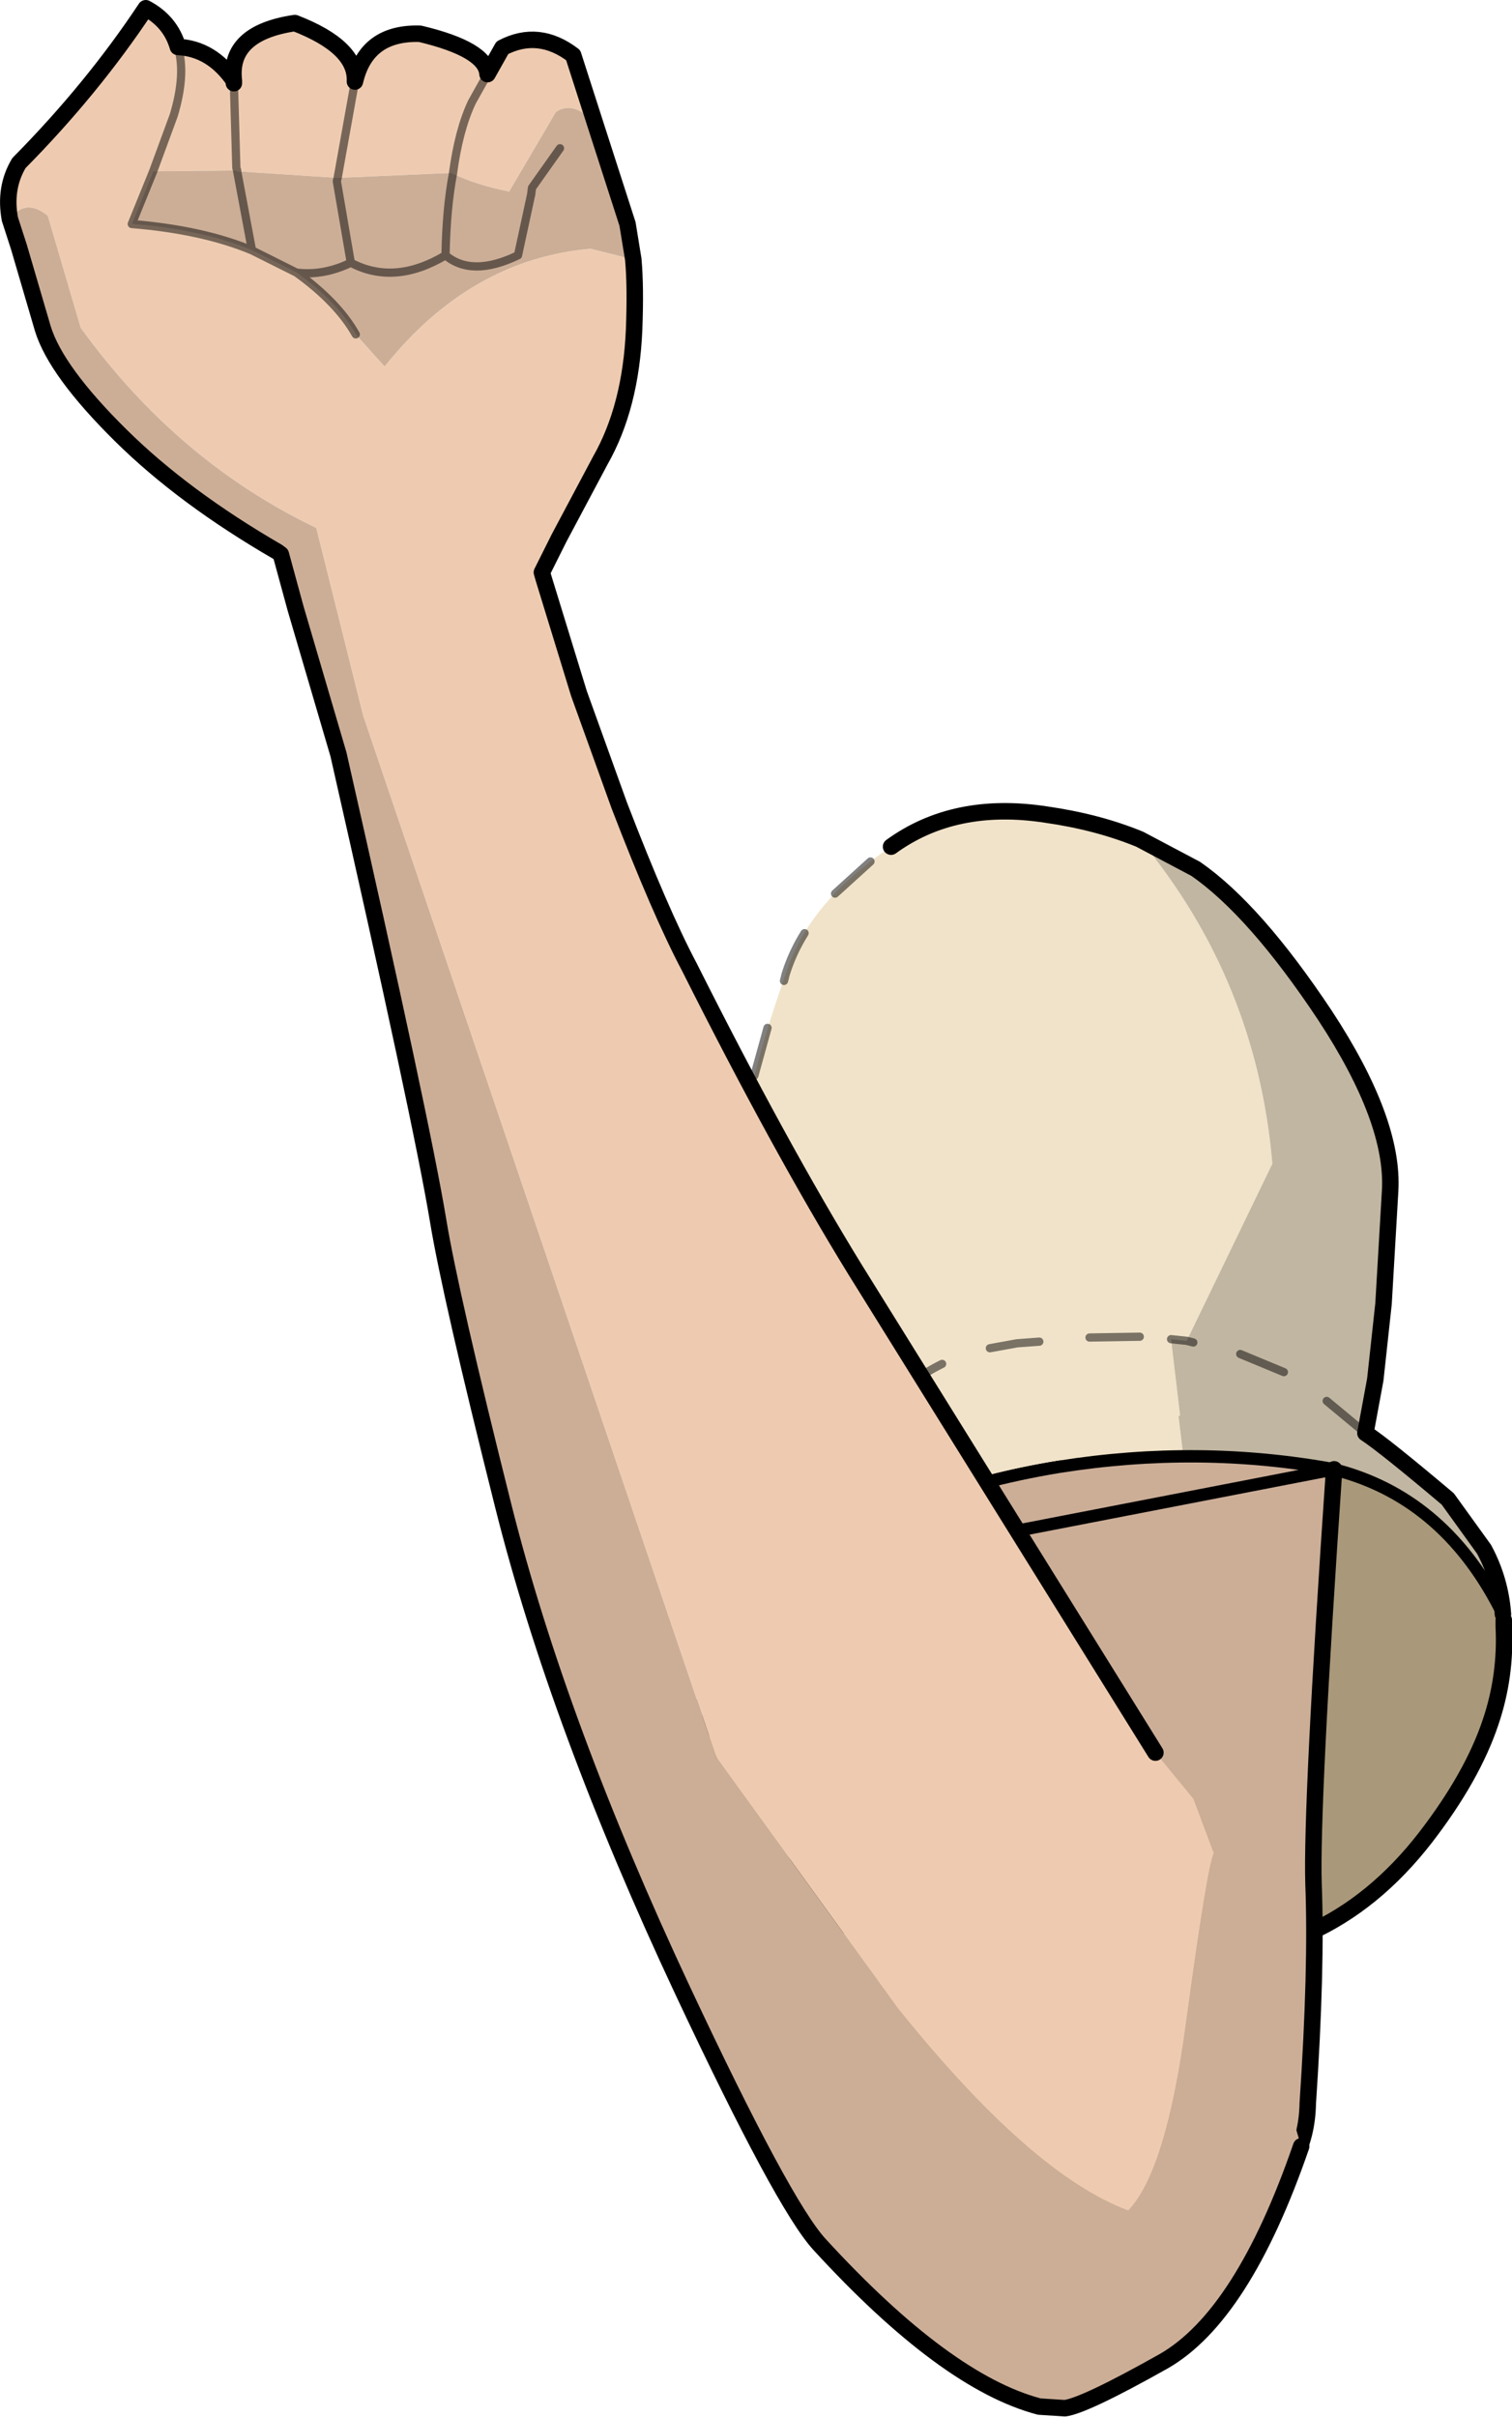
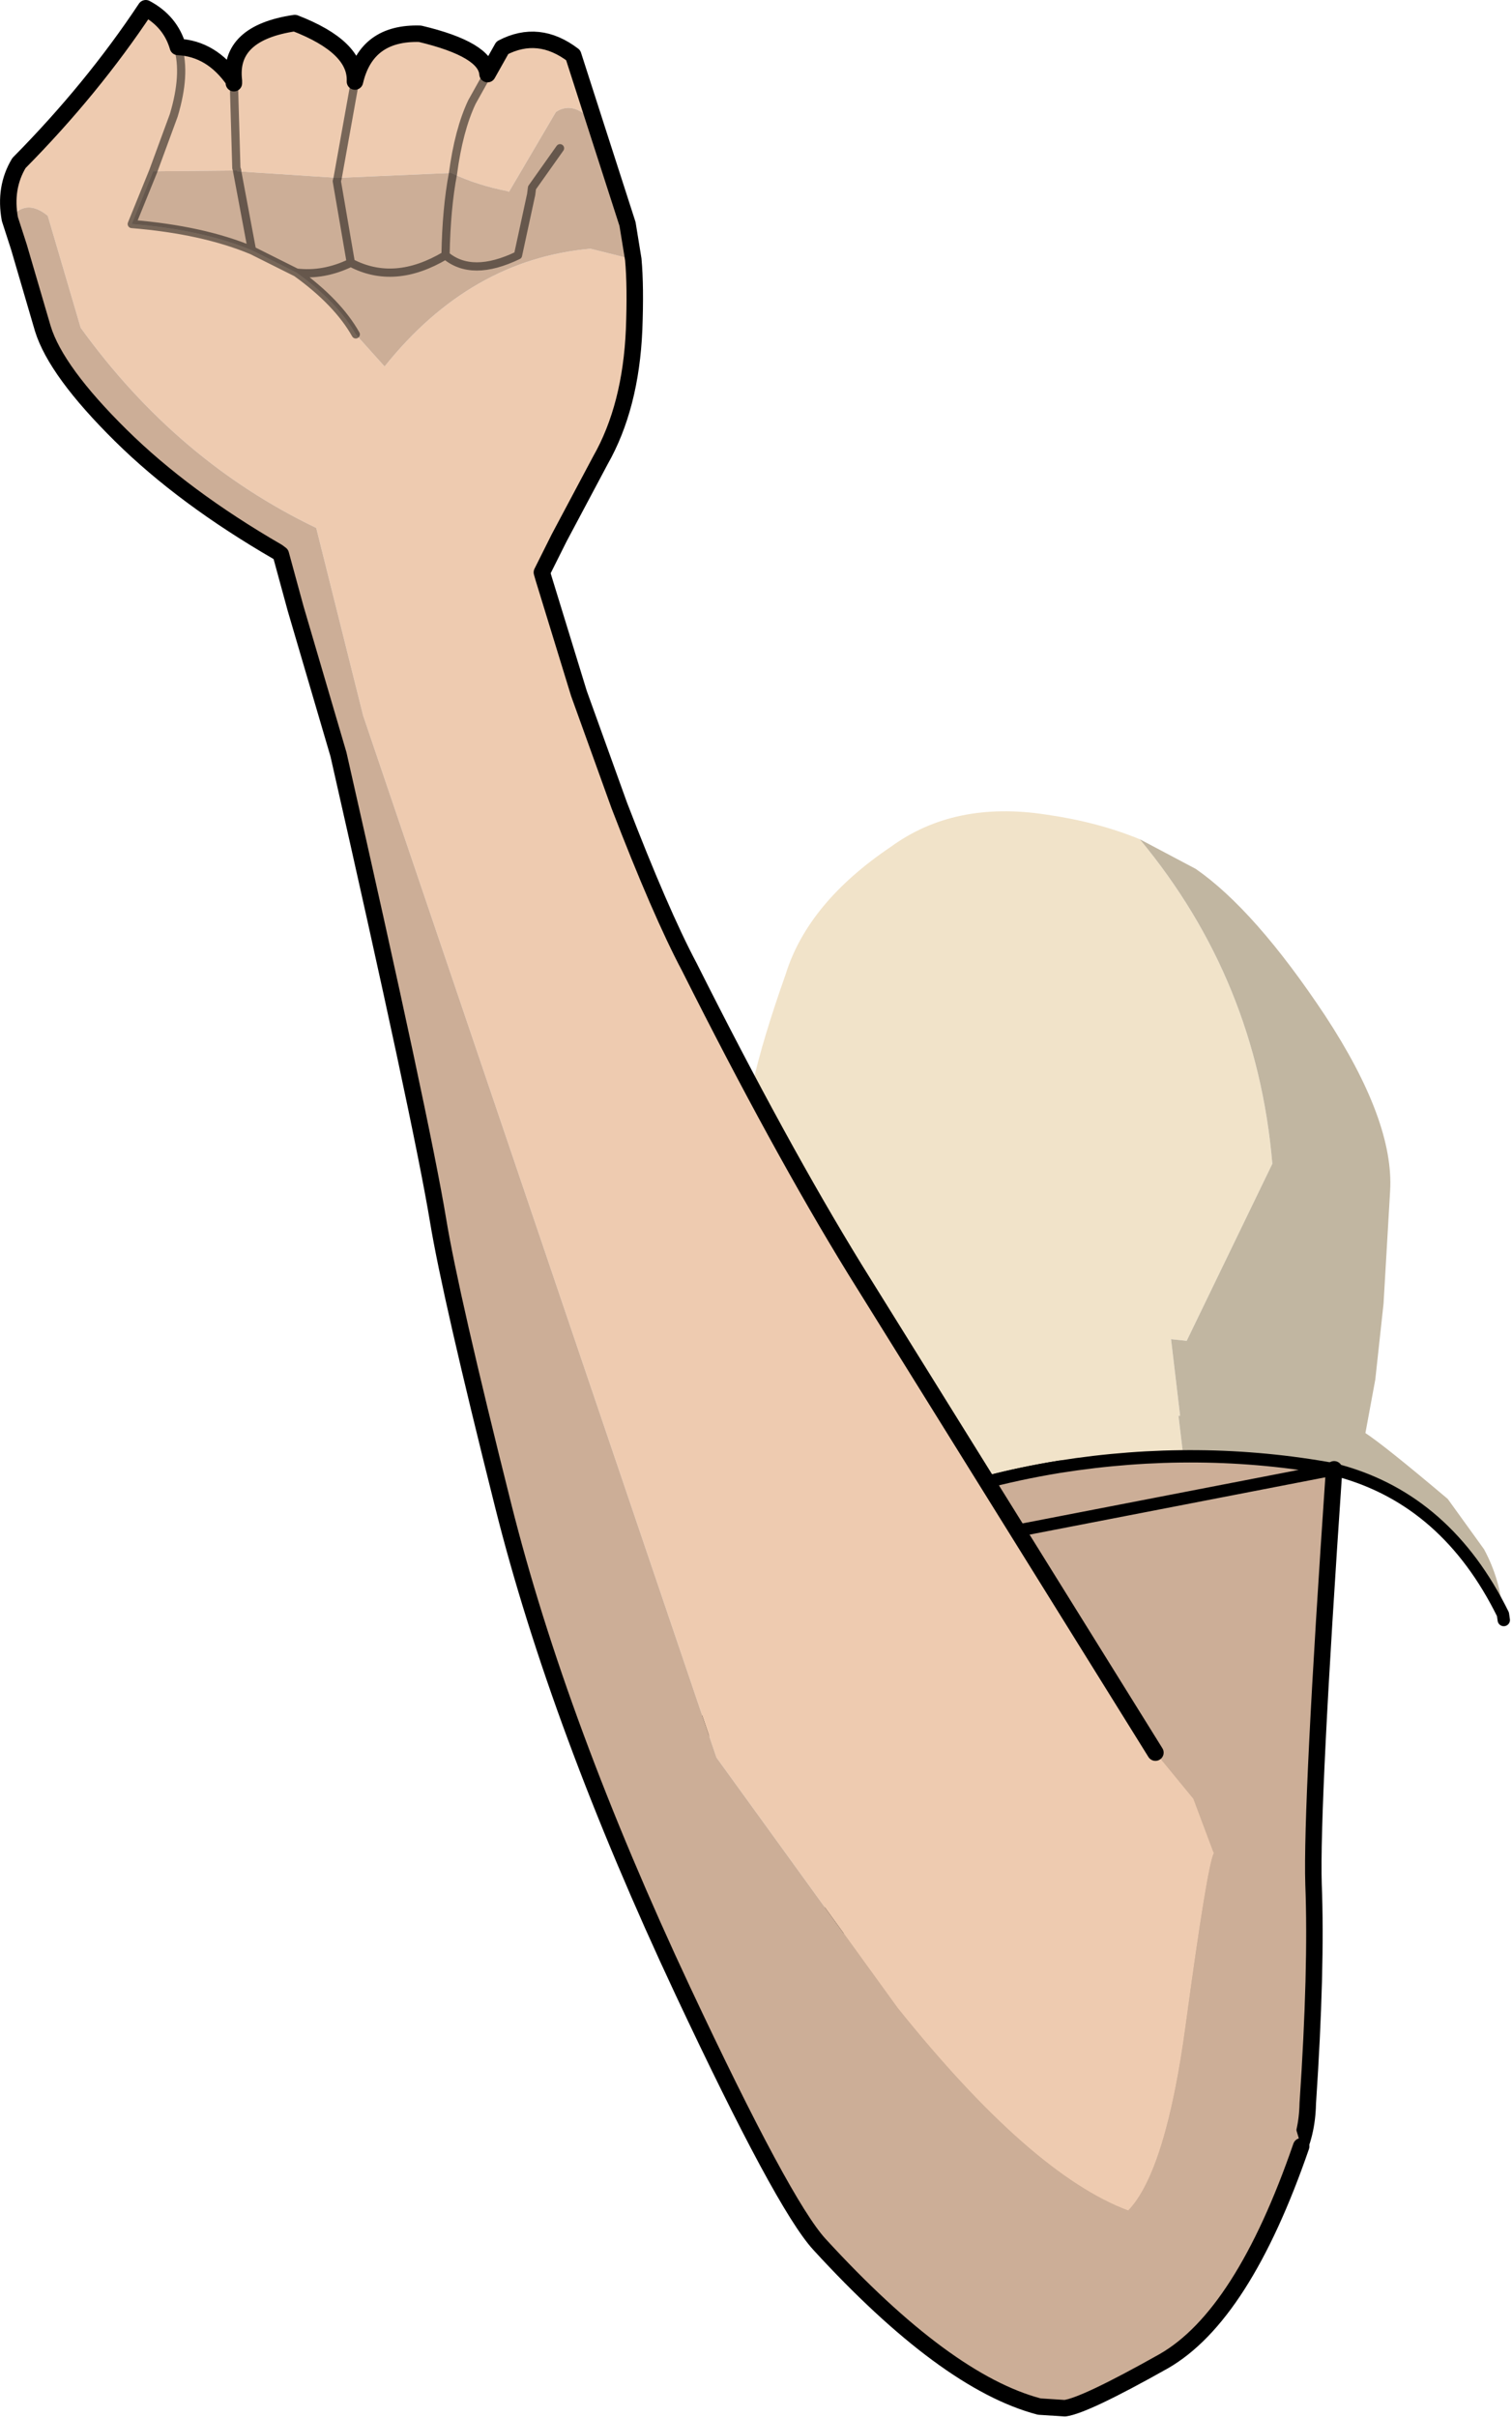
<svg xmlns="http://www.w3.org/2000/svg" height="146.75px" width="91.8px">
  <g transform="matrix(1.0, 0.0, 0.0, 1.0, 45.95, 52.25)">
    <path d="M8.15 -0.85 Q12.0 -3.65 17.55 -2.8 20.7 -2.35 23.25 -1.3 30.35 7.25 31.3 18.4 L26.1 29.15 25.15 29.05 25.7 33.7 25.6 33.7 25.9 36.2 18.35 36.8 Q-0.05 39.8 -3.35 53.4 -3.5 50.3 -2.5 48.35 L0.8 42.9 0.9 42.7 0.95 42.5 Q1.35 41.5 0.8 35.95 -0.8 16.15 -0.25 13.55 0.35 10.85 1.75 6.9 3.1 2.55 8.15 -0.85" fill="#f1e3c9" fill-rule="evenodd" stroke="none" />
    <path d="M25.9 36.2 L25.6 33.7 25.7 33.7 25.15 29.05 26.1 29.15 31.3 18.4 Q30.35 7.25 23.25 -1.3 L26.65 0.5 Q30.25 3.0 34.5 9.4 38.7 15.8 38.45 20.05 L38.05 26.9 37.55 31.5 36.95 34.75 Q38.1 35.5 41.95 38.75 L44.15 41.8 Q45.15 43.65 45.3 45.75 41.9 38.85 35.4 37.05 L34.95 36.95 25.9 36.2" fill="#c1b6a1" fill-rule="evenodd" stroke="none" />
-     <path d="M-3.35 53.4 Q-0.05 39.8 18.35 36.8 L25.9 36.2 34.95 36.95 35.4 37.05 Q41.9 38.85 45.3 45.75 L45.35 46.1 45.35 46.5 Q45.5 49.5 44.55 52.3 43.45 55.6 40.6 59.3 37.5 63.3 33.5 65.1 29.3 66.95 21.0 67.75 10.6 68.75 3.45 62.6 -1.6 58.3 -3.4 53.45 L-3.35 53.4" fill="#a9997a" fill-rule="evenodd" stroke="none" />
-     <path d="M23.25 -1.3 Q20.7 -2.35 17.55 -2.8 12.0 -3.65 8.15 -0.85 M23.25 -1.3 L26.65 0.5 Q30.25 3.0 34.5 9.4 38.7 15.8 38.45 20.05 L38.05 26.9 37.55 31.5 36.95 34.75 Q38.1 35.5 41.95 38.75 L44.15 41.8 Q45.15 43.65 45.3 45.75 M45.35 46.1 L45.35 46.5 Q45.5 49.5 44.55 52.3 43.45 55.6 40.6 59.3 37.5 63.3 33.5 65.1 29.3 66.95 21.0 67.75 10.6 68.75 3.45 62.6 -1.6 58.3 -3.4 53.45" fill="none" stroke="#000000" stroke-linecap="round" stroke-linejoin="round" stroke-width="1.0" />
    <path d="M-3.35 53.4 Q-0.05 39.8 18.35 36.8 L25.9 36.2 34.95 36.95 35.4 37.05 Q41.9 38.85 45.3 45.75 L45.35 46.1 M-3.4 53.45 L-3.35 53.4" fill="none" stroke="#000000" stroke-linecap="round" stroke-linejoin="round" stroke-width="0.75" />
-     <path d="M0.8 35.95 Q1.35 41.5 0.95 42.5 M0.8 42.9 L-2.5 48.35 Q-3.5 50.3 -3.35 53.4" fill="none" stroke="#000000" stroke-linecap="round" stroke-linejoin="round" stroke-opacity="0.498" stroke-width="0.75" />
-     <path d="M1.65 7.3 L1.75 6.9 Q2.15 5.6 2.9 4.4 M4.75 2.0 L6.9 0.05 M2.85 38.95 L1.4 41.6 M6.45 34.1 L4.5 36.45 M11.25 30.55 Q9.95 31.2 8.7 32.15 M17.15 29.2 L15.8 29.3 14.15 29.6 M0.8 35.95 L0.6 33.05 M0.4 30.15 L0.2 27.25 M36.95 34.75 L34.6 32.8 M32.0 31.05 L29.35 29.95 M26.5 29.25 L26.1 29.15 25.15 29.05 M23.25 28.9 L20.2 28.95 M-0.35 18.55 L-0.4 15.65 M-0.15 13.05 L0.65 10.15 M0.0 24.35 L-0.2 21.45" fill="none" stroke="#000000" stroke-linecap="round" stroke-linejoin="round" stroke-opacity="0.498" stroke-width="0.5" />
    <path d="M35.05 36.95 Q33.65 57.4 33.8 62.15 34.0 67.25 33.45 75.45 33.3 83.0 21.65 83.35 L12.65 82.9 6.35 82.65 2.8 43.2 Q8.3 38.45 18.35 36.8 26.85 35.45 35.05 36.95" fill="#ccae97" fill-rule="evenodd" stroke="none" />
    <path d="M2.8 43.2 L6.35 82.65 12.65 82.9 21.65 83.35 Q33.3 83.0 33.45 75.45 34.0 67.25 33.8 62.15 33.65 57.4 35.05 36.95" fill="none" stroke="#000000" stroke-linecap="round" stroke-linejoin="round" stroke-width="1.0" />
    <path d="M35.05 36.95 Q26.85 35.45 18.35 36.8 8.3 38.45 2.8 43.2 Z" fill="none" stroke="#000000" stroke-linecap="round" stroke-linejoin="round" stroke-width="0.75" />
    <path d="M-45.35 -38.95 Q-45.7 -40.85 -44.8 -42.35 -40.35 -46.85 -37.1 -51.75 -35.6 -50.95 -35.15 -49.4 -34.65 -47.75 -35.4 -45.25 L-36.65 -41.85 -35.4 -45.25 Q-34.65 -47.75 -35.15 -49.4 -33.1 -49.3 -31.75 -47.35 -32.1 -50.25 -28.05 -50.85 -24.3 -49.4 -24.4 -47.3 -23.7 -50.3 -20.45 -50.2 -16.45 -49.25 -16.35 -47.75 L-15.45 -49.35 Q-13.25 -50.5 -11.15 -48.9 L-9.8 -44.7 Q-11.1 -46.2 -12.2 -45.45 L-15.05 -40.6 -15.15 -40.65 Q-16.95 -41.0 -18.45 -41.7 L-18.55 -41.75 -25.45 -41.45 -24.4 -47.3 -25.45 -41.45 -31.55 -41.85 -31.55 -41.9 -36.65 -41.85 -37.95 -38.65 Q-33.65 -38.3 -30.65 -37.05 L-27.95 -35.7 Q-25.45 -33.9 -24.35 -31.95 L-22.6 -30.0 Q-17.4 -36.5 -10.1 -37.15 L-7.5 -36.5 Q-7.35 -34.85 -7.45 -32.25 -7.65 -27.55 -9.5 -24.3 L-12.0 -19.6 -13.05 -17.5 -12.95 -17.15 -13.05 -17.5 -12.7 -17.5 -12.85 -17.3 -12.95 -17.15 -10.8 -10.15 -8.35 -3.35 Q-5.85 3.15 -4.1 6.45 1.4 17.4 5.95 24.8 L24.2 54.15 26.5 56.95 27.7 60.15 27.75 60.25 Q27.35 61.0 26.05 70.6 24.85 79.55 22.55 81.95 16.65 79.75 8.55 69.65 L-2.45 54.45 -23.9 -8.8 -26.75 -20.2 Q-35.2 -24.25 -41.05 -32.35 L-43.05 -39.15 Q-44.4 -40.25 -45.35 -38.95 M-16.35 -47.75 L-17.3 -46.05 Q-18.1 -44.35 -18.45 -41.7 -18.1 -44.35 -17.3 -46.05 L-16.35 -47.75 M-31.75 -47.35 L-31.75 -47.2 -31.75 -47.35 M-31.75 -47.2 L-31.6 -42.05 -31.55 -41.9 -31.6 -42.05 -31.75 -47.2 M-19.3 -17.25 L-18.15 -17.3 -19.3 -17.25" fill="#eecbb0" fill-rule="evenodd" stroke="none" />
    <path d="M-45.35 -38.95 Q-44.4 -40.25 -43.05 -39.15 L-41.05 -32.35 Q-35.2 -24.25 -26.75 -20.2 L-23.9 -8.8 -2.45 54.45 8.55 69.65 Q16.65 79.75 22.55 81.95 24.85 79.55 26.05 70.6 27.35 61.0 27.75 60.25 L29.35 65.15 31.1 71.5 33.05 78.05 Q29.5 88.35 24.7 91.1 19.9 93.8 18.7 93.95 L17.15 93.85 Q11.45 92.35 3.8 84.0 1.6 81.6 -4.5 68.6 -12.05 52.5 -15.4 39.15 -18.6 26.4 -19.35 21.85 -20.35 15.8 -25.4 -6.45 L-28.0 -15.3 -28.9 -18.6 -29.1 -18.75 Q-34.8 -22.05 -38.6 -25.8 -42.55 -29.7 -43.35 -32.3 L-44.8 -37.25 -45.35 -38.95 M-7.5 -36.5 L-10.1 -37.15 Q-17.4 -36.5 -22.6 -30.0 L-24.35 -31.95 Q-25.45 -33.9 -27.95 -35.7 L-30.65 -37.05 Q-33.65 -38.3 -37.95 -38.65 L-36.65 -41.85 -31.55 -41.9 -31.55 -41.85 -25.45 -41.45 -18.55 -41.75 -18.45 -41.7 Q-16.95 -41.0 -15.15 -40.65 L-15.05 -40.6 -12.2 -45.45 Q-11.1 -46.2 -9.8 -44.7 L-7.85 -38.65 -7.5 -36.5 M-18.9 -36.75 Q-22.0 -34.9 -24.65 -36.3 L-25.5 -41.25 -25.45 -41.45 -25.5 -41.25 -24.65 -36.3 Q-22.0 -34.9 -18.9 -36.75 -18.85 -39.6 -18.45 -41.7 -18.85 -39.6 -18.9 -36.75 -17.3 -35.4 -14.5 -36.75 L-13.7 -40.45 -13.65 -40.85 -11.95 -43.25 -13.65 -40.85 -13.7 -40.45 -14.5 -36.75 Q-17.3 -35.4 -18.9 -36.75 M-30.65 -37.05 L-31.55 -41.85 -30.65 -37.05 M-24.65 -36.3 Q-26.3 -35.5 -27.95 -35.7 -26.3 -35.5 -24.65 -36.3" fill="#ccae97" fill-rule="evenodd" stroke="none" />
    <path d="M-35.15 -49.4 Q-35.6 -50.95 -37.1 -51.75 -40.35 -46.85 -44.8 -42.35 -45.7 -40.85 -45.35 -38.95 L-44.8 -37.25 -43.35 -32.3 Q-42.55 -29.7 -38.6 -25.8 -34.8 -22.05 -29.1 -18.75 L-28.9 -18.6 -28.0 -15.3 -25.4 -6.45 Q-20.35 15.8 -19.35 21.85 -18.6 26.4 -15.4 39.15 -12.05 52.5 -4.5 68.6 1.6 81.6 3.8 84.0 11.45 92.35 17.15 93.85 L18.7 93.95 Q19.9 93.8 24.7 91.1 29.5 88.35 33.05 78.05 M24.2 54.15 L5.95 24.8 Q1.4 17.4 -4.1 6.45 -5.85 3.15 -8.35 -3.35 L-10.8 -10.15 -12.95 -17.15 -13.05 -17.5 -12.0 -19.6 -9.5 -24.3 Q-7.65 -27.55 -7.45 -32.25 -7.35 -34.85 -7.5 -36.5 L-7.85 -38.65 -9.8 -44.7 -11.15 -48.9 Q-13.25 -50.5 -15.45 -49.35 L-16.35 -47.75 Q-16.45 -49.25 -20.45 -50.2 -23.7 -50.3 -24.4 -47.3 -24.3 -49.4 -28.05 -50.85 -32.1 -50.25 -31.75 -47.35 -33.1 -49.3 -35.15 -49.4 M-31.75 -47.2 L-31.75 -47.35" fill="none" stroke="#000000" stroke-linecap="round" stroke-linejoin="round" stroke-width="1.0" />
    <path d="M-24.35 -31.95 Q-25.45 -33.9 -27.95 -35.7 L-30.65 -37.05 Q-33.65 -38.3 -37.95 -38.65 L-36.65 -41.85 -35.4 -45.25 Q-34.65 -47.75 -35.15 -49.4 M-18.45 -41.7 Q-18.1 -44.35 -17.3 -46.05 L-16.35 -47.75 M-18.45 -41.7 Q-18.85 -39.6 -18.9 -36.75 -17.3 -35.4 -14.5 -36.75 L-13.7 -40.45 -13.65 -40.85 -11.95 -43.25 M-25.45 -41.45 L-25.5 -41.25 -24.65 -36.3 Q-22.0 -34.9 -18.9 -36.75 M-24.4 -47.3 L-25.45 -41.45 M-31.55 -41.85 L-30.65 -37.05 M-31.55 -41.9 L-31.6 -42.05 -31.75 -47.2 M-31.55 -41.85 L-31.55 -41.9 M-27.95 -35.7 Q-26.3 -35.5 -24.65 -36.3" fill="none" stroke="#000000" stroke-linecap="round" stroke-linejoin="round" stroke-opacity="0.498" stroke-width="0.5" />
  </g>
</svg>